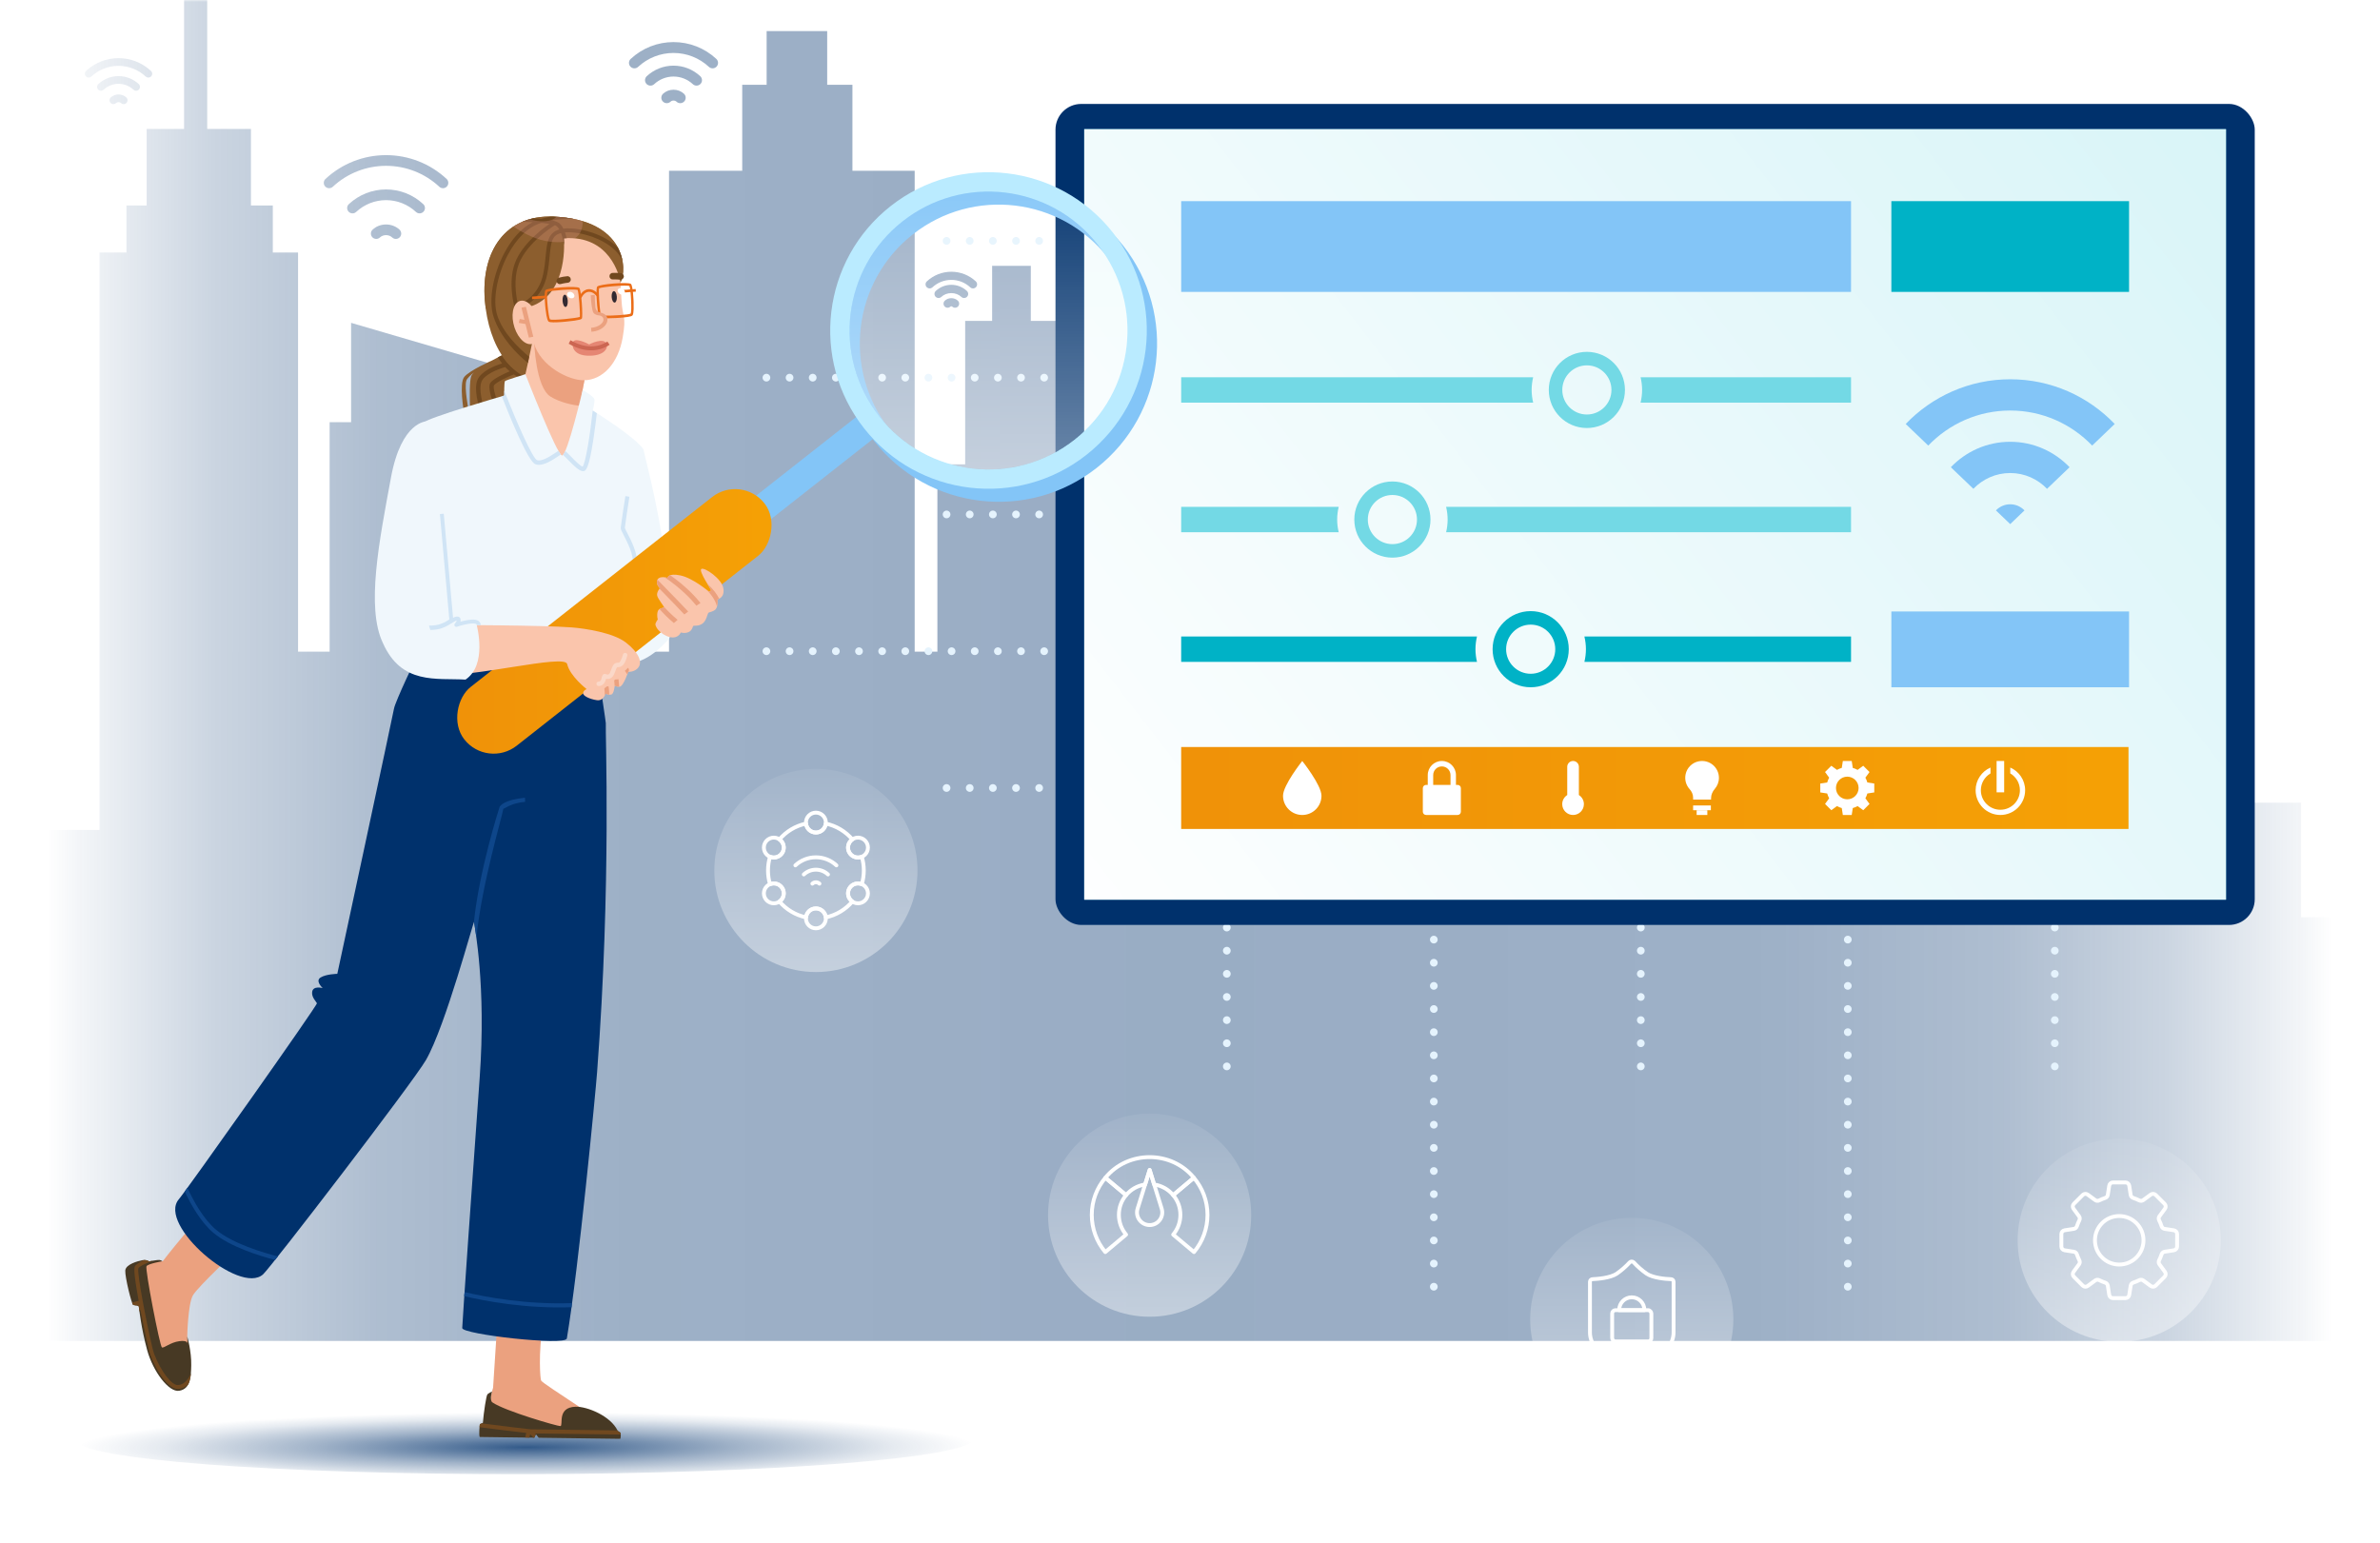
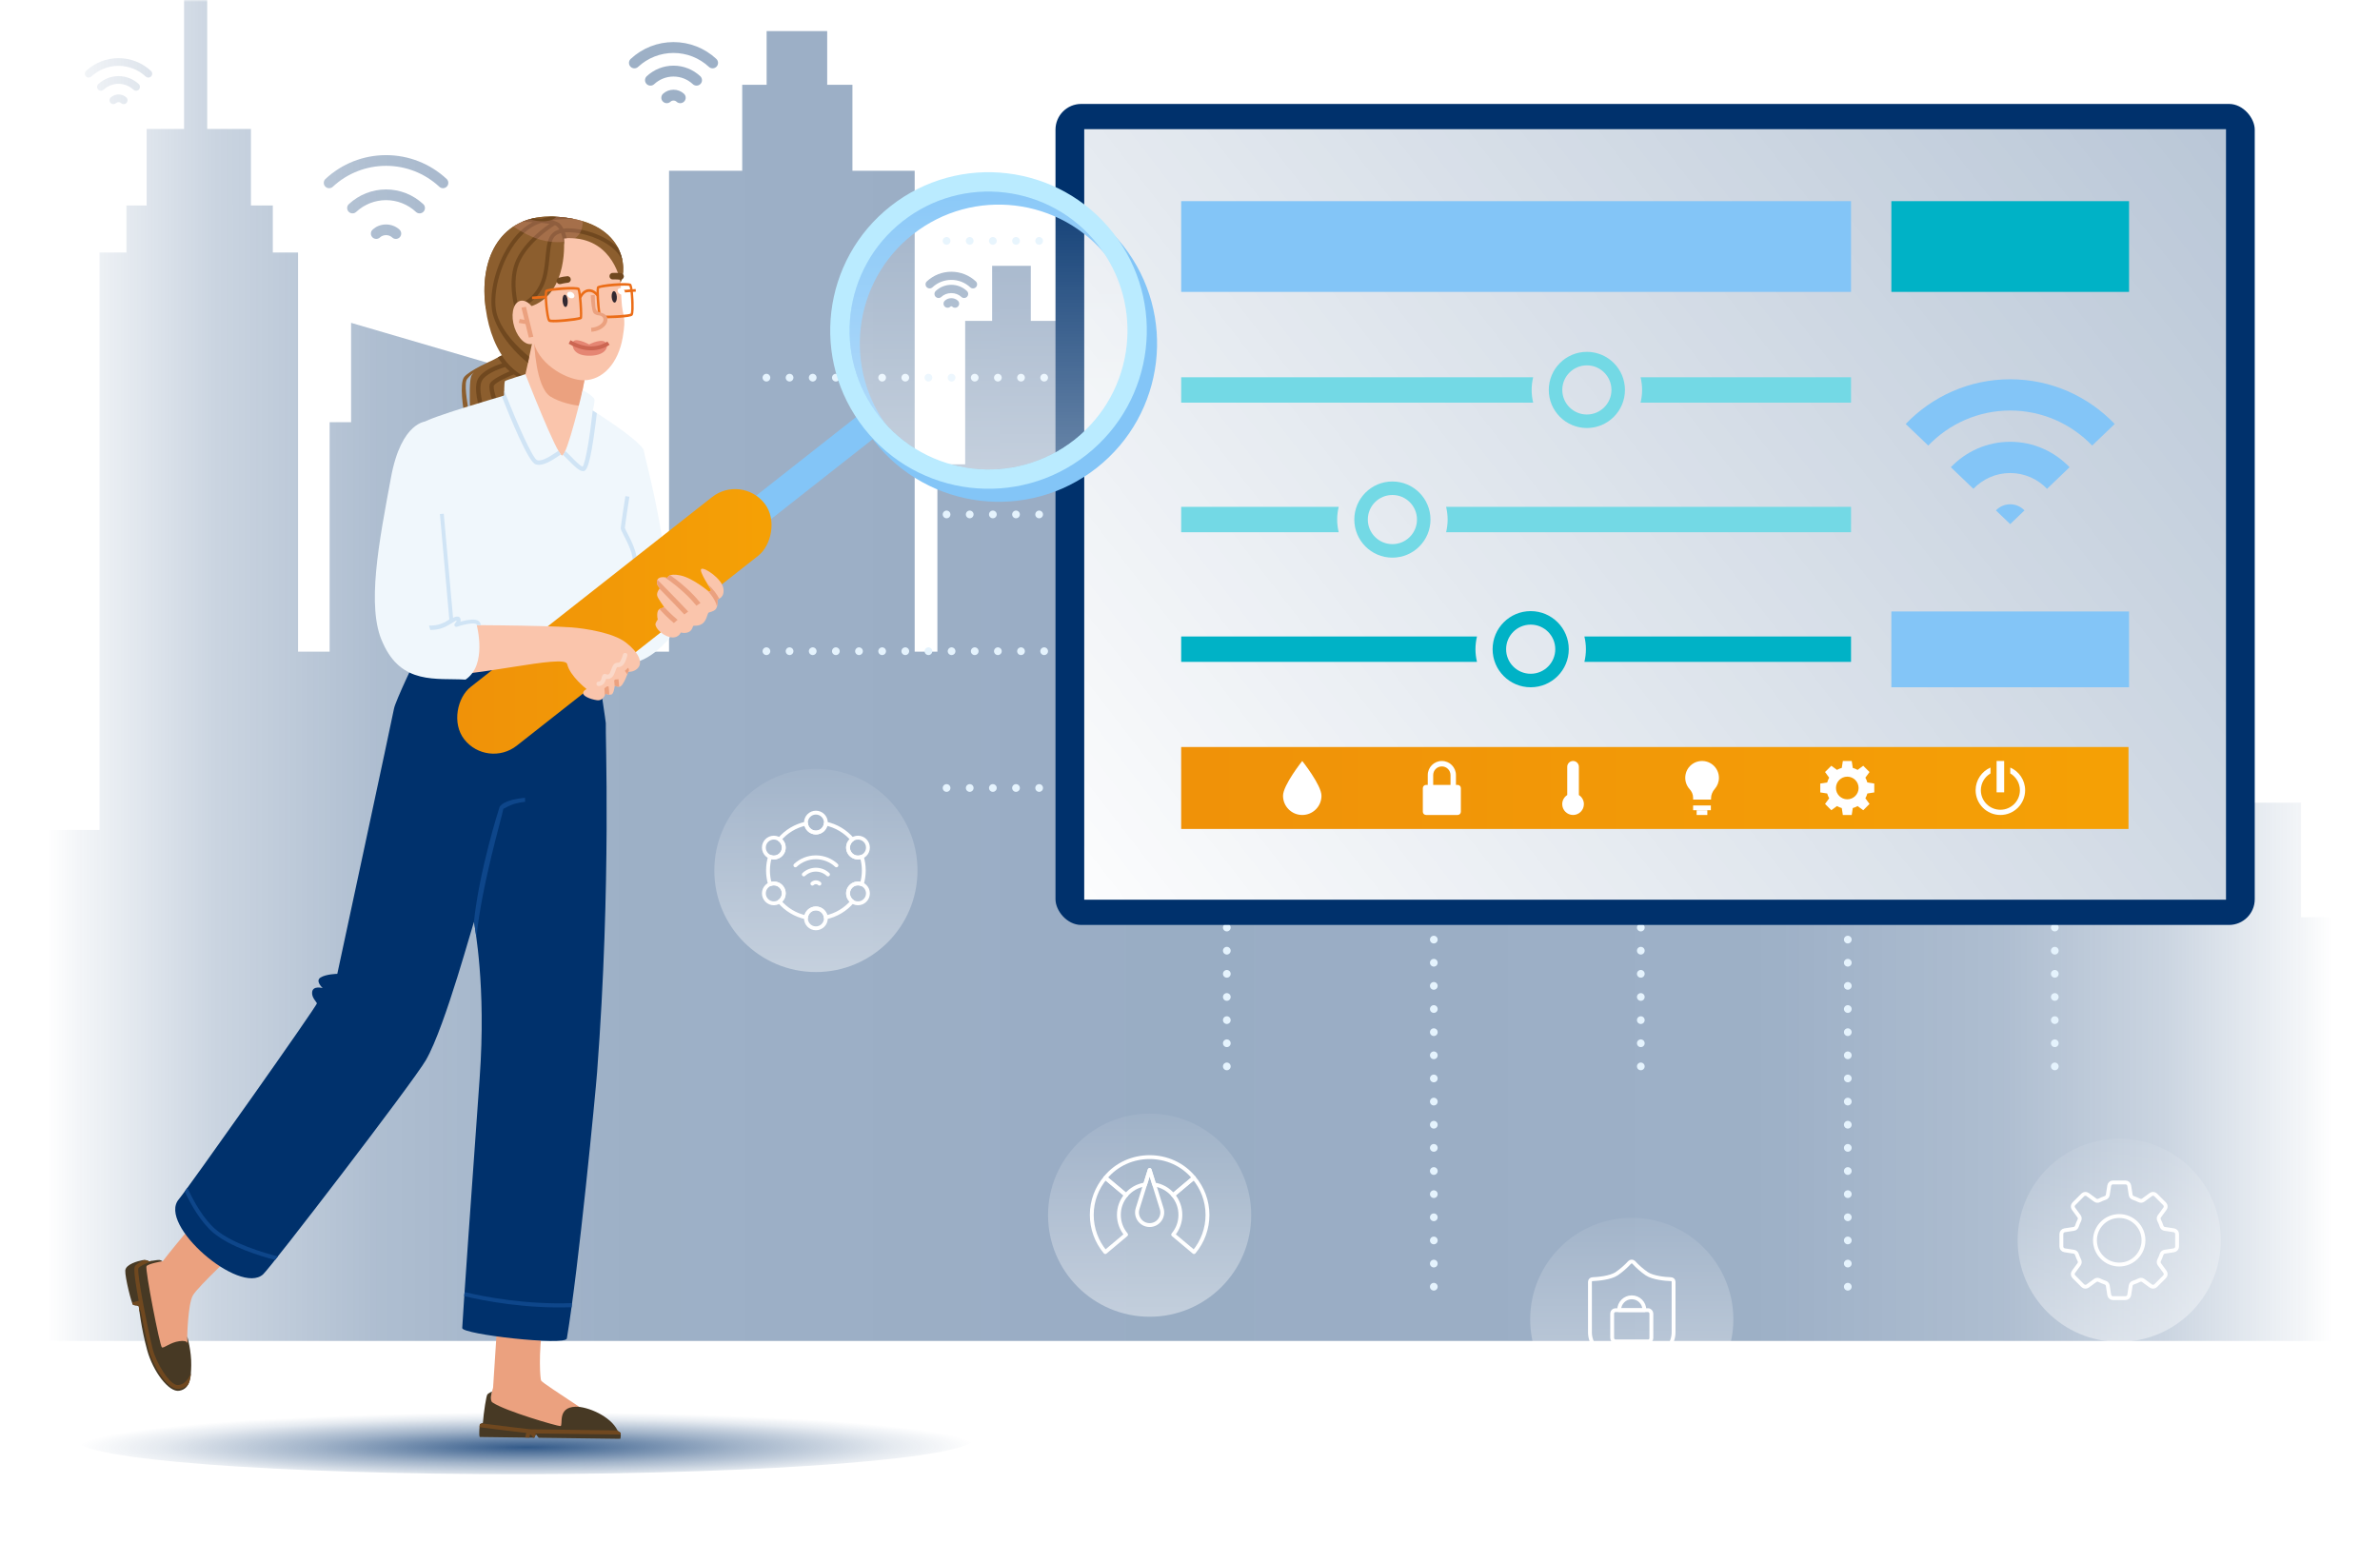
<svg xmlns="http://www.w3.org/2000/svg" xmlns:xlink="http://www.w3.org/1999/xlink" width="617" height="400" version="1.1" viewBox="0 0 617 400">
  <defs>
    <style>
      .st0 {
        fill: #8c5e2e;
      }

      .st1 {
        fill: url(#linear-gradient2);
      }

      .st2 {
        fill: url(#linear-gradient14);
      }

      .st2, .st3, .st4, .st5, .st6, .st7, .st8, .st9, .st10, .st11, .st12, .st13, .st14, .st15 {
        fill-rule: evenodd;
      }

      .st16 {
        fill: #eba17f;
      }

      .st3 {
        fill: url(#linear-gradient9);
      }

      .st17 {
        fill: #efeae8;
      }

      .st4 {
        fill: url(#linear-gradient10);
      }

      .st5 {
        fill: url(#linear-gradient13);
      }

      .st18 {
        mask: url(#mask-1);
      }

      .st19 {
        fill: url(#linear-gradient21);
      }

      .st20 {
        fill: #3a3038;
      }

      .st21 {
        fill: url(#linear-gradient27);
      }

      .st22 {
        fill: #fac5ac;
      }

      .st23 {
        fill: #fff;
      }

      .st24 {
        mask: url(#mask);
      }

      .st25 {
        fill: url(#linear-gradient26);
      }

      .st26 {
        fill: url(#linear-gradient18);
      }

      .st27 {
        fill: #d0e4f5;
      }

      .st28 {
        stroke: #d0e4f5;
      }

      .st28, .st29, .st30 {
        fill: none;
      }

      .st28, .st30 {
        stroke-linejoin: round;
      }

      .st31 {
        fill: url(#linear-gradient23);
      }

      .st32 {
        fill: #70481f;
      }

      .st6 {
        fill: url(#linear-gradient6);
      }

      .st33 {
        fill: #005eb8;
      }

      .st33, .st34 {
        display: none;
      }

      .st35 {
        fill: url(#linear-gradient16);
      }

      .st36 {
        mask: url(#mask-2);
      }

      .st37 {
        fill: url(#linear-gradient24);
      }

      .st38 {
        fill: #222;
        mix-blend-mode: saturation;
      }

      .st39 {
        fill: url(#linear-gradient22);
      }

      .st40 {
        isolation: isolate;
      }

      .st41 {
        fill: #473924;
      }

      .st7 {
        fill: url(#linear-gradient8);
      }

      .st42 {
        fill: #83c5f7;
      }

      .st43 {
        fill: url(#radial-gradient);
        opacity: .8;
      }

      .st44 {
        fill: url(#linear-gradient19);
      }

      .st29 {
        stroke: #e5f3fd;
        stroke-dasharray: 0 6;
        stroke-miterlimit: 10;
        stroke-width: 2px;
      }

      .st29, .st30 {
        stroke-linecap: round;
      }

      .st8 {
        fill: url(#linear-gradient15);
      }

      .st45 {
        fill: #73d9e5;
      }

      .st46 {
        fill: #e58673;
      }

      .st47 {
        fill: #332931;
      }

      .st48 {
        fill: #00316c;
      }

      .st9 {
        fill: url(#linear-gradient5);
      }

      .st10 {
        fill: url(#linear-gradient1);
      }

      .st49 {
        fill: url(#linear-gradient20);
      }

      .st50 {
        filter: url(#luminosity-noclip1);
      }

      .st11 {
        fill: url(#linear-gradient11);
      }

      .st51 {
        filter: url(#luminosity-noclip2);
      }

      .st52 {
        fill: #fad8c8;
      }

      .st12 {
        fill: url(#linear-gradient7);
      }

      .st53 {
        fill: url(#linear-gradient25);
      }

      .st54 {
        fill: #00b2c6;
      }

      .st55 {
        fill: url(#linear-gradient17);
      }

      .st56 {
        fill: #0e468a;
      }

      .st30 {
        stroke: #fff;
      }

      .st57 {
        filter: url(#luminosity-noclip3);
      }

      .st13 {
        fill: url(#linear-gradient4);
      }

      .st14 {
        fill: url(#linear-gradient12);
      }

      .st58 {
        fill: #baebff;
      }

      .st59 {
        fill: #eb6d18;
      }

      .st60 {
        fill: #ffaeae;
        opacity: .22;
      }

      .st61 {
        fill: url(#linear-gradient);
      }

      .st15 {
        fill: url(#linear-gradient3);
      }

      .st62 {
        fill: #f0f7fc;
      }

      .st63 {
        mask: url(#mask-3);
      }

      .st64 {
        filter: url(#luminosity-noclip);
      }

      .st65 {
        fill: #cc6652;
      }
    </style>
    <filter id="luminosity-noclip" x="-803.68" y="6.516" width="617" height="373.165" color-interpolation-filters="sRGB" filterUnits="userSpaceOnUse">
      <feFlood flood-color="#fff" result="bg" />
      <feBlend in="SourceGraphic" in2="bg" />
    </filter>
    <linearGradient id="linear-gradient" x1="-495.18" y1="379.681" x2="-495.18" y2="6.516" gradientUnits="userSpaceOnUse">
      <stop offset=".12" stop-color="#000" />
      <stop offset="1" stop-color="#fff" />
    </linearGradient>
    <mask id="mask" x="-803.68" y="6.516" width="617" height="373.165" maskUnits="userSpaceOnUse">
      <g class="st64">
-         <rect class="st61" x="-803.68" y="6.516" width="617" height="373.165" />
-       </g>
+         </g>
    </mask>
    <linearGradient id="linear-gradient1" x1="-803.68" y1="180.354" x2="-186.68" y2="180.354" gradientUnits="userSpaceOnUse">
      <stop offset=".02" stop-color="#00316c" stop-opacity="0" />
      <stop offset=".033" stop-color="#00316c" stop-opacity=".047" />
      <stop offset=".09" stop-color="#00316c" stop-opacity=".205" />
      <stop offset=".159" stop-color="#00316c" stop-opacity=".317" />
      <stop offset=".255" stop-color="#00316c" stop-opacity=".382" />
      <stop offset=".5" stop-color="#00316c" stop-opacity=".4" />
      <stop offset=".745" stop-color="#00316c" stop-opacity=".382" />
      <stop offset=".841" stop-color="#00316c" stop-opacity=".317" />
      <stop offset=".91" stop-color="#00316c" stop-opacity=".205" />
      <stop offset=".967" stop-color="#00316c" stop-opacity=".047" />
      <stop offset=".98" stop-color="#00316c" stop-opacity="0" />
    </linearGradient>
    <filter id="luminosity-noclip1" x="0" y="0" width="617" height="373.165" color-interpolation-filters="sRGB" filterUnits="userSpaceOnUse">
      <feFlood flood-color="#fff" result="bg" />
      <feBlend in="SourceGraphic" in2="bg" />
    </filter>
    <linearGradient id="linear-gradient2" x1="308.5" y1="373.165" x2="308.5" y2="0" xlink:href="#linear-gradient" />
    <mask id="mask-1" x="0" y="0" width="617" height="373.165" maskUnits="userSpaceOnUse">
      <g class="st50">
        <rect class="st1" width="617" height="373.165" />
      </g>
    </mask>
    <linearGradient id="linear-gradient3" x1="0" y1="173.838" x2="617" y2="173.838" xlink:href="#linear-gradient1" />
    <linearGradient id="linear-gradient4" x1="0" y1="173.838" x2="617" y2="173.838" xlink:href="#linear-gradient1" />
    <linearGradient id="linear-gradient5" x1="0" y1="173.838" x2="617" y2="173.838" xlink:href="#linear-gradient1" />
    <linearGradient id="linear-gradient6" x1="0" y1="173.838" x2="617" y2="173.838" xlink:href="#linear-gradient1" />
    <linearGradient id="linear-gradient7" x1="0" y1="173.838" x2="617" y2="173.838" xlink:href="#linear-gradient1" />
    <linearGradient id="linear-gradient8" x1="0" y1="173.838" x2="617" y2="173.838" xlink:href="#linear-gradient1" />
    <linearGradient id="linear-gradient9" x1="0" y1="173.838" x2="617" y2="173.838" xlink:href="#linear-gradient1" />
    <linearGradient id="linear-gradient10" x1="0" y1="173.838" x2="617" y2="173.838" xlink:href="#linear-gradient1" />
    <linearGradient id="linear-gradient11" x1="0" y1="173.838" x2="617" y2="173.838" xlink:href="#linear-gradient1" />
    <linearGradient id="linear-gradient12" x1="0" y1="173.838" x2="617" y2="173.838" xlink:href="#linear-gradient1" />
    <linearGradient id="linear-gradient13" x1="0" y1="173.838" x2="617" y2="173.838" xlink:href="#linear-gradient1" />
    <linearGradient id="linear-gradient14" x1="0" y1="173.838" x2="617" y2="173.838" xlink:href="#linear-gradient1" />
    <linearGradient id="linear-gradient15" x1="0" y1="173.838" x2="617" y2="173.838" xlink:href="#linear-gradient1" />
    <radialGradient id="radial-gradient" cx="-6840.905" cy="1240.738" fx="-6840.905" fy="1240.738" r="22.706" gradientTransform="translate(-6227.072 -2344) rotate(-90.1) scale(.399 5.125) skewX(-.093)" gradientUnits="userSpaceOnUse">
      <stop offset="0" stop-color="#00316c" />
      <stop offset=".003" stop-color="#00316c" stop-opacity=".997" />
      <stop offset=".47" stop-color="#00316c" stop-opacity=".461" />
      <stop offset=".816" stop-color="#00316c" stop-opacity=".127" />
      <stop offset="1" stop-color="#00316c" stop-opacity="0" />
    </radialGradient>
    <filter id="luminosity-noclip2" x="187.586" y="30.947" width="324.189" height="310.659" color-interpolation-filters="sRGB" filterUnits="userSpaceOnUse">
      <feFlood flood-color="#fff" result="bg" />
      <feBlend in="SourceGraphic" in2="bg" />
    </filter>
    <linearGradient id="linear-gradient16" x1="126.209" y1="286.014" x2="126.209" y2="199.531" gradientTransform="translate(104.619 -110.664)" gradientUnits="userSpaceOnUse">
      <stop offset="0" stop-color="#000" />
      <stop offset="1" stop-color="#fff" />
    </linearGradient>
    <linearGradient id="linear-gradient17" x1="410.613" y1="341.606" x2="410.613" y2="238.813" gradientTransform="matrix(1,0,0,1,0,0)" xlink:href="#linear-gradient16" />
    <mask id="mask-2" x="187.586" y="30.947" width="324.189" height="310.659" maskUnits="userSpaceOnUse">
      <g class="st51">
        <g>
          <rect class="st35" x="129.666" y="88.867" width="202.323" height="86.483" transform="translate(362.936 -98.719) rotate(90)" />
          <rect class="st55" x="309.452" y="238.813" width="202.323" height="102.793" />
        </g>
      </g>
    </mask>
    <filter id="luminosity-noclip3" x="237.858" y="30.947" width="346.67" height="249.534" color-interpolation-filters="sRGB" filterUnits="userSpaceOnUse">
      <feFlood flood-color="#fff" result="bg" />
      <feBlend in="SourceGraphic" in2="bg" />
    </filter>
    <linearGradient id="linear-gradient18" x1="429.079" y1="280.481" x2="429.079" y2="237.328" gradientTransform="matrix(1,0,0,1,0,0)" xlink:href="#linear-gradient16" />
    <linearGradient id="linear-gradient19" y1="235.742" gradientTransform="translate(129.755 -85.528)" xlink:href="#linear-gradient16" />
    <mask id="mask-3" x="237.858" y="30.947" width="346.67" height="249.534" maskUnits="userSpaceOnUse">
      <g class="st57">
        <g>
          <rect class="st26" x="273.631" y="237.328" width="310.897" height="43.152" />
          <rect class="st44" x="154.802" y="114.003" width="202.323" height="36.211" transform="translate(388.072 -123.855) rotate(90)" />
        </g>
      </g>
    </mask>
    <linearGradient id="linear-gradient20" x1="549.398" y1="406.898" x2="549.398" y2="285.431" gradientUnits="userSpaceOnUse">
      <stop offset=".01" stop-color="#fff" stop-opacity=".8" />
      <stop offset="1" stop-color="#fff" stop-opacity="0" />
    </linearGradient>
    <linearGradient id="linear-gradient21" x1="423.025" y1="427.38" x2="423.025" y2="305.945" xlink:href="#linear-gradient20" />
    <linearGradient id="linear-gradient22" x1="298.035" y1="400.382" x2="298.035" y2="278.918" xlink:href="#linear-gradient20" />
    <linearGradient id="linear-gradient23" x1="211.518" y1="311.009" x2="211.518" y2="189.548" xlink:href="#linear-gradient20" />
    <linearGradient id="linear-gradient24" x1="275.984" y1="252.146" x2="814.484" y2="-165.604" gradientUnits="userSpaceOnUse">
      <stop offset="0" stop-color="#fff" />
      <stop offset="1" stop-color="#fff" stop-opacity=".5" />
    </linearGradient>
    <linearGradient id="linear-gradient25" x1="193.243" y1="204.305" x2="945.017" y2="204.305" gradientUnits="userSpaceOnUse">
      <stop offset="0" stop-color="#ed8b0a" />
      <stop offset="1" stop-color="#feb800" />
    </linearGradient>
    <linearGradient id="linear-gradient26" x1="80.6" y1="161.111" x2="331.476" y2="161.111" gradientTransform="translate(-65.826 186.694) rotate(-51.812)" xlink:href="#linear-gradient25" />
    <linearGradient id="linear-gradient27" x1="256.266" y1="202.363" x2="256.266" y2="36.259" xlink:href="#linear-gradient20" />
  </defs>
  <g class="st40">
    <g id="_x30_1">
      <rect id="bg" class="st33" width="617" height="400" />
      <g class="st24">
        <polygon id="city" class="st10" points="-803.68 354.193 -186.68 354.193 -186.68 244.338 -207.148 244.338 -207.148 214.642 -231.156 214.642 -347.382 163.717 -404.947 145.003 -432.86 145.003 -432.86 62.886 -492.617 62.886 -492.617 175.474 -506.372 175.474 -506.372 150.753 -519.875 150.753 -519.875 126.901 -529.7 126.901 -529.7 89.721 -536.452 89.721 -536.452 75.444 -546.479 75.444 -546.479 89.721 -553.464 89.721 -553.464 126.901 -560.665 126.901 -560.665 175.474 -566.554 175.474 -566.554 50.787 -582.693 50.787 -582.693 28.5 -589.235 28.5 -589.235 14.573 -604.938 14.573 -604.938 28.5 -611.263 28.5 -611.263 50.787 -630.236 50.787 -630.236 175.474 -638.305 175.474 -638.305 155.105 -670.246 155.105 -670.246 115.987 -675.809 115.987 -675.809 101.014 -712.662 90.221 -712.662 115.987 -718.225 115.987 -718.225 175.474 -726.413 175.474 -726.413 71.982 -732.956 71.982 -732.956 59.795 -738.624 59.795 -738.624 39.947 -749.966 39.947 -749.966 6.516 -755.961 6.516 -755.961 39.947 -765.666 39.947 -765.666 59.795 -770.901 59.795 -770.901 71.982 -777.879 71.982 -777.879 221.705 -803.68 221.705 -803.68 354.193" />
      </g>
      <g class="st18">
        <g>
          <polygon id="city1" data-name="city" class="st15" points="0 347.677 617 347.677 617 237.822 596.532 237.822 596.532 208.126 572.523 208.126 456.297 157.201 398.732 138.487 370.819 138.487 370.819 56.37 311.062 56.37 311.062 168.958 297.307 168.958 297.307 144.237 283.804 144.237 283.804 120.385 273.979 120.385 273.979 83.204 267.228 83.204 267.228 68.928 257.201 68.928 257.201 83.204 250.215 83.204 250.215 120.385 243.015 120.385 243.015 168.958 237.125 168.958 237.125 44.271 220.987 44.271 220.987 21.984 214.444 21.984 214.444 8.057 198.742 8.057 198.742 21.984 192.416 21.984 192.416 44.271 173.443 44.271 173.443 168.958 165.375 168.958 165.375 148.589 133.434 148.589 133.434 109.471 127.871 109.471 127.871 94.498 91.017 83.705 91.017 109.471 85.455 109.471 85.455 168.958 77.266 168.958 77.266 65.466 70.724 65.466 70.724 53.278 65.056 53.278 65.056 33.431 53.714 33.431 53.714 0 47.718 0 47.718 33.431 38.014 33.431 38.014 53.278 32.779 53.278 32.779 65.466 25.801 65.466 25.801 215.189 0 215.189 0 347.677" />
          <g>
            <path class="st13" d="M245.659,79.789c-.292,0-.574-.123-.773-.336-.397-.427-.372-1.097.053-1.493.45-.42,1.049-.651,1.689-.651.639-.001,1.239.23,1.69.65.425.397.45,1.067.054,1.493-.2.215-.482.337-.774.337-.268,0-.523-.1-.72-.283-.065-.061-.153-.094-.249-.094s-.185.033-.25.093c-.197.184-.453.284-.72.284Z" />
            <path class="st9" d="M249.942,77.266c-.268,0-.524-.101-.72-.285-.684-.636-1.606-.986-2.596-.986s-1.909.351-2.592.987c-.197.183-.452.283-.72.283-.292,0-.574-.123-.773-.335-.397-.428-.372-1.098.053-1.494,1.104-1.027,2.536-1.591,4.034-1.591s2.929.564,4.033,1.59c.206.191.326.452.337.735.01.282-.091.552-.284.758-.197.215-.48.338-.773.338Z" />
            <path class="st6" d="M252.252,74.778c-.268,0-.523-.1-.72-.283-1.336-1.243-3.078-1.927-4.903-1.927s-3.568.684-4.904,1.927c-.197.183-.452.283-.719.283-.292,0-.574-.122-.774-.335-.193-.208-.294-.478-.284-.76.01-.282.13-.543.337-.735,1.729-1.608,3.983-2.493,6.343-2.493s4.613.885,6.343,2.493c.206.192.326.453.336.735.01.283-.091.552-.283.758-.2.215-.482.337-.774.337Z" />
          </g>
          <g>
            <path class="st12" d="M97.537,61.944c-.383,0-.753-.161-1.014-.441-.521-.56-.489-1.439.069-1.959.93-.868,2.169-1.344,3.487-1.344s2.557.476,3.49,1.343c.272.252.429.594.443.964.014.371-.119.724-.371.995-.263.282-.632.443-1.015.443-.352,0-.686-.131-.945-.371-.425-.395-.994-.612-1.6-.612s-1.175.217-1.599.612c-.259.24-.594.371-.945.371Z" />
            <path class="st7" d="M108.778,55.321c-.352,0-.686-.131-.945-.371-2.121-1.972-4.875-3.059-7.752-3.059s-5.63,1.087-7.751,3.059c-.259.24-.593.371-.944.371-.383,0-.753-.161-1.015-.44-.253-.273-.386-.627-.372-.998.014-.37.171-.712.443-.964,2.638-2.451,6.062-3.801,9.639-3.801s7.002,1.35,9.641,3.801c.272.252.429.594.443.964.014.371-.118.724-.371.995-.263.282-.632.443-1.015.443Z" />
            <path class="st3" d="M114.838,48.796c-.351,0-.686-.131-.944-.371-3.767-3.502-8.673-5.43-13.814-5.43s-10.047,1.928-13.811,5.43c-.259.24-.593.371-.945.371-.383,0-.753-.161-1.014-.44-.253-.272-.386-.625-.372-.996.014-.37.171-.712.441-.964,4.282-3.981,9.857-6.173,15.701-6.173s11.419,2.192,15.702,6.171c.271.252.428.594.441.964.014.371-.119.724-.371.995-.26.282-.631.443-1.015.443Z" />
          </g>
          <g>
            <path class="st4" d="M172.856,26.75c-.391,0-.769-.164-1.034-.452-.256-.274-.391-.635-.377-1.011.015-.377.175-.726.453-.982.722-.671,1.683-1.04,2.705-1.04s1.983.369,2.706,1.041c.277.255.437.603.452.981.014.376-.121.737-.379,1.012-.264.285-.64.45-1.032.45-.359,0-.701-.135-.961-.38-.207-.191-.486-.299-.786-.299s-.58.107-.788.302c-.258.242-.599.377-.959.377Z" />
            <path class="st11" d="M180.577,22.201c-.358,0-.7-.135-.961-.38-1.373-1.274-3.154-1.976-5.013-1.976s-3.64.702-5.012,1.978c-.263.244-.603.377-.961.377-.39,0-.766-.164-1.032-.448-.258-.277-.393-.636-.379-1.014.014-.376.174-.724.449-.981,1.898-1.763,4.361-2.734,6.935-2.734s5.037.971,6.933,2.733c.277.255.437.603.452.981.014.376-.121.737-.379,1.012-.263.286-.64.452-1.032.452Z" />
            <path class="st14" d="M164.467,17.719c-.393,0-.77-.165-1.036-.455-.255-.273-.39-.634-.376-1.01.015-.377.175-.726.453-.982,3.025-2.811,6.967-4.361,11.094-4.361s8.073,1.549,11.099,4.362c.567.53.601,1.424.072,1.993-.267.286-.643.45-1.033.45-.358,0-.698-.134-.961-.377-2.503-2.326-5.761-3.607-9.176-3.607s-6.672,1.281-9.179,3.607c-.258.242-.599.379-.957.379Z" />
          </g>
          <g>
            <path class="st5" d="M29.394,26.997c-.278,0-.546-.117-.734-.322-.181-.193-.276-.449-.267-.716.011-.268.124-.515.321-.696.537-.499,1.252-.774,2.011-.774s1.474.275,2.012.775c.196.181.31.428.32.695.01.267-.086.522-.269.718-.188.202-.454.319-.731.319-.255,0-.497-.096-.682-.27-.172-.158-.403-.247-.65-.247s-.479.089-.652.25c-.183.171-.425.268-.679.268Z" />
            <path class="st2" d="M35.278,23.528c-.254,0-.495-.095-.682-.268-1.059-.985-2.434-1.528-3.871-1.528s-2.812.543-3.871,1.528c-.187.173-.428.268-.681.268-.276,0-.543-.116-.732-.317-.376-.404-.354-1.038.05-1.414,1.433-1.332,3.291-2.064,5.234-2.064s3.802.732,5.234,2.063c.403.377.426,1.011.05,1.414-.188.202-.455.318-.731.318Z" />
            <path class="st8" d="M38.452,20.112c-.254,0-.495-.095-.682-.268-1.922-1.786-4.424-2.77-7.045-2.77s-5.123.983-7.045,2.77c-.186.172-.427.268-.681.268-.276,0-.543-.115-.732-.317-.183-.197-.278-.452-.269-.72.01-.267.123-.514.319-.695,2.293-2.131,5.279-3.305,8.407-3.305s6.114,1.174,8.407,3.305c.196.182.31.429.319.695.01.268-.086.522-.268.718-.189.203-.456.319-.732.319Z" />
          </g>
        </g>
      </g>
      <path id="shadow" class="st43" d="M136.142,382.218c64.267-.104,116.359-4.241,116.351-9.24-.008-4.999-52.113-8.968-116.38-8.864-64.267.104-116.359,4.241-116.351,9.24.008,5,52.113,8.968,116.38,8.864Z" />
      <g id="connections">
        <g class="st36">
          <g>
            <line class="st29" x1="198.691" y1="168.842" x2="275.378" y2="168.842" />
            <line class="st29" x1="198.691" y1="97.917" x2="275.378" y2="97.917" />
            <line class="st29" x1="479.03" y1="333.615" x2="479.03" y2="239.813" />
            <line class="st29" x1="371.707" y1="333.615" x2="371.707" y2="239.813" />
          </g>
        </g>
        <g class="st63">
          <g>
            <line class="st29" x1="245.393" y1="62.455" x2="275.378" y2="62.455" />
            <line class="st29" x1="245.393" y1="133.38" x2="275.378" y2="133.38" />
            <line class="st29" x1="245.393" y1="204.305" x2="275.378" y2="204.305" />
            <line class="st29" x1="318.045" y1="276.49" x2="318.045" y2="239.813" />
            <line class="st29" x1="425.368" y1="276.49" x2="425.368" y2="239.813" />
            <line class="st29" x1="532.691" y1="276.49" x2="532.691" y2="239.813" />
          </g>
        </g>
      </g>
      <g id="icons">
        <circle class="st49" cx="549.398" cy="321.577" r="26.334" />
        <circle class="st19" cx="423.025" cy="342.082" r="26.334" />
        <circle class="st39" cx="298.035" cy="315.064" r="26.334" />
        <circle class="st31" cx="211.518" cy="225.693" r="26.334" />
        <g>
          <circle class="st30" cx="211.518" cy="213.275" r="2.581" />
          <circle class="st30" cx="211.518" cy="238.112" r="2.581" />
          <circle class="st30" cx="222.426" cy="219.757" r="2.581" />
          <circle class="st30" cx="200.61" cy="231.629" r="2.581" />
          <circle class="st30" cx="222.426" cy="231.629" r="2.581" />
          <circle class="st30" cx="200.61" cy="219.757" r="2.581" />
          <path class="st30" d="M220.158,230.396c.638-1.173,2.05-1.64,3.256-1.137.338-1.13.522-2.326.522-3.566s-.184-2.436-.522-3.566c-1.206.503-2.618.036-3.256-1.137-.637-1.171-.264-2.609.811-3.349-1.751-2.053-4.157-3.53-6.896-4.103-.134,1.3-1.22,2.317-2.555,2.317s-2.421-1.017-2.555-2.317c-2.74.573-5.146,2.05-6.896,4.103,1.075.74,1.448,2.178.811,3.349-.638,1.173-2.05,1.64-3.256,1.137-.338,1.13-.522,2.326-.522,3.566s.184,2.436.522,3.566c1.206-.503,2.618-.036,3.256,1.137.637,1.171.264,2.609-.811,3.349,1.751,2.053,4.157,3.53,6.896,4.103.134-1.3,1.22-2.317,2.555-2.317s2.421,1.017,2.555,2.317c2.74-.573,5.146-2.05,6.896-4.103-1.075-.74-1.448-2.178-.811-3.349Z" />
          <path class="st30" d="M212.436,229.111c-.241-.224-.562-.364-.918-.364s-.676.14-.918.364" />
          <path class="st30" d="M214.654,226.722c-.824-.765-1.924-1.237-3.137-1.237s-2.313.472-3.137,1.237" />
          <path class="st30" d="M216.84,224.368c-1.396-1.297-3.266-2.092-5.323-2.092s-3.926.795-5.323,2.092" />
        </g>
        <g>
          <path class="st30" d="M313.035,314.984c0,3.533-1.238,6.947-3.503,9.647l-5.394-4.524c1.17-1.388,1.868-3.166,1.868-5.124s-.698-3.728-1.868-5.116l5.371-4.501c2.191,2.611,3.526,5.972,3.526,9.617Z" />
          <path class="st30" d="M290.064,314.984c0,1.958.698,3.736,1.868,5.124l-5.394,4.524c-2.266-2.701-3.503-6.114-3.503-9.647,0-3.646,1.328-7.007,3.526-9.617l5.371,4.501c-1.17,1.388-1.868,3.166-1.868,5.116Z" />
          <path class="st30" d="M309.509,305.366l-5.371,4.501c-1.223-1.455-2.956-2.468-4.929-2.761l-1.17-3.751-1.17,3.751c-1.973.285-3.713,1.298-4.936,2.761l-5.371-4.501c5.827-7.14,17.123-7.137,22.948,0Z" />
          <path class="st30" d="M298.039,317.632h-.008c-2.206,0-3.773-2.138-3.121-4.246l1.958-6.279,1.17-3.751,1.17,3.751,1.951,6.279c.653,2.108-.915,4.246-3.121,4.246Z" />
        </g>
        <g>
          <rect class="st30" x="417.944" y="339.695" width="10.161" height="8.109" rx=".856" ry=".856" />
          <path class="st30" d="M423.025,336.361h0c1.802,0,3.265,1.463,3.265,3.265v.068h-6.53v-.068c0-1.802,1.463-3.265,3.265-3.265Z" />
          <path class="st30" d="M433.864,332.335v13.156c0,5.684-8.806,10.622-10.541,11.516-.186.101-.41.101-.596,0-1.734-.894-10.541-5.833-10.541-11.516v-13.156c0-.374.303-.677.677-.677,1.389-.061,4.6-.332,6.225-1.395,1.235-.854,2.371-1.842,3.387-2.947.276-.296.738-.312,1.034-.036.013.012.025.024.036.036,1.016,1.105,2.152,2.093,3.387,2.947,1.626,1.064,4.837,1.355,6.225,1.395.374-.015.689.276.704.65,0,.009,0,.018,0,.028Z" />
        </g>
        <path class="st30" d="M564.398,323.196v-3.237c0-.487-.355-.9-.836-.975l-2.401-.371c-.373-.058-.671-.328-.789-.686-.175-.528-.386-1.039-.632-1.53-.169-.338-.15-.738.074-1.043l1.434-1.958c.287-.393.246-.936-.098-1.28l-2.289-2.289c-.344-.344-.888-.386-1.28-.098l-1.958,1.433c-.305.223-.705.243-1.043.074-.491-.246-1.002-.457-1.53-.632-.359-.119-.628-.416-.686-.789l-.371-2.401c-.074-.481-.488-.836-.975-.836h-3.237c-.487,0-.9.355-.975.836l-.371,2.401c-.058.373-.327.671-.686.789-.528.175-1.039.386-1.53.632-.338.169-.738.15-1.043-.074l-1.958-1.433c-.393-.287-.936-.246-1.28.098l-2.289,2.289c-.344.344-.386.888-.098,1.28l1.434,1.958c.223.305.243.705.074,1.043-.246.491-.457,1.002-.632,1.53-.119.359-.416.629-.789.686l-2.401.371c-.481.074-.836.488-.836.975v3.237c0,.487.355.9.836.975l2.401.371c.373.058.671.328.789.686.175.528.386,1.039.632,1.53.169.338.15.738-.074,1.043l-1.433,1.958c-.287.393-.246.936.098,1.28l2.289,2.289c.344.344.888.386,1.28.098l1.958-1.433c.305-.223.705-.243,1.043-.074.491.246,1.002.457,1.53.632.359.119.628.416.686.789l.371,2.401c.074.481.488.836.975.836h3.237c.487,0,.9-.355.975-.836l.371-2.401c.058-.373.327-.671.686-.789.528-.175,1.039-.386,1.53-.632.338-.169.738-.15,1.043.074l1.958,1.433c.393.287.936.246,1.28-.098l2.289-2.289c.344-.344.386-.888.098-1.28l-1.433-1.958c-.223-.305-.243-.705-.074-1.043.246-.491.457-1.002.632-1.53.119-.359.416-.629.789-.686l2.401-.371c.481-.074.836-.488.836-.975ZM549.398,327.868c-3.474,0-6.29-2.816-6.29-6.29s2.816-6.29,6.29-6.29,6.29,2.816,6.29,6.29-2.816,6.29-6.29,6.29Z" />
      </g>
      <g id="app">
        <rect class="st48" x="273.631" y="26.947" width="310.897" height="212.866" rx="6.667" ry="6.667" />
-         <rect class="st45" x="281.079" y="33.49" width="296" height="199.779" />
        <rect class="st37" x="281.079" y="33.49" width="296" height="199.779" />
        <rect class="st42" x="306.214" y="52.154" width="173.654" height="23.527" />
        <rect class="st53" x="306.214" y="193.682" width="245.585" height="21.246" />
        <rect class="st54" x="490.325" y="52.154" width="61.619" height="23.527" />
        <path class="st23" d="M485.895,205.455v-2.3l-1.795-.278c-.12-.44-.293-.857-.514-1.244l1.072-1.465-1.626-1.626-1.465,1.072c-.387-.221-.805-.394-1.244-.514l-.278-1.795h-2.3l-.278,1.795c-.44.12-.857.293-1.244.514l-1.465-1.072-1.626,1.626,1.072,1.465c-.221.387-.394.805-.514,1.244l-1.795.278v2.3l1.795.278c.12.44.293.857.514,1.244l-1.072,1.465,1.626,1.626,1.465-1.072c.387.221.805.394,1.244.514l.278,1.795h2.3l.278-1.795c.44-.12.857-.293,1.244-.514l1.465,1.072,1.626-1.626-1.072-1.465c.221-.387.394-.805.514-1.244l1.795-.278ZM478.895,207.24c-1.621,0-2.935-1.314-2.935-2.935s1.314-2.935,2.935-2.935,2.935,1.314,2.935,2.935-1.314,2.935-2.935,2.935Z" />
        <g>
          <path class="st23" d="M521.149,199.006v1.521c1.494.88,2.5,2.501,2.5,4.36,0,2.796-2.266,5.062-5.062,5.062s-5.062-2.266-5.062-5.062c0-1.86,1.006-3.481,2.5-4.36v-1.521c-2.268.989-3.855,3.249-3.855,5.882,0,3.544,2.873,6.417,6.417,6.417s6.417-2.873,6.417-6.417c0-2.633-1.587-4.892-3.855-5.882Z" />
          <rect class="st23" x="517.606" y="197.305" width="1.962" height="8.129" />
        </g>
        <rect class="st42" x="490.325" y="158.539" width="61.619" height="19.655" />
        <g>
          <path class="st45" d="M397.067,101.1c0-1.135.146-2.233.395-3.291h-91.248v6.582h91.248c-.249-1.058-.395-2.157-.395-3.291Z" />
          <path class="st45" d="M425.311,97.809c.249,1.058.395,2.157.395,3.291s-.146,2.233-.395,3.291h54.557v-6.582h-54.557Z" />
        </g>
        <path class="st45" d="M411.387,91.227c-5.453,0-9.873,4.42-9.873,9.873s4.42,9.873,9.873,9.873,9.873-4.42,9.873-9.873-4.42-9.873-9.873-9.873ZM411.387,107.472c-3.519,0-6.372-2.853-6.372-6.372s2.853-6.372,6.372-6.372,6.372,2.853,6.372,6.372-2.853,6.372-6.372,6.372Z" />
        <g>
          <g>
            <path class="st45" d="M346.652,134.71c0-1.135.146-2.233.395-3.291h-40.833v6.582h40.833c-.249-1.058-.395-2.157-.395-3.291Z" />
            <path class="st45" d="M374.896,131.419c.249,1.058.395,2.157.395,3.291s-.146,2.233-.395,3.291h104.973v-6.582h-104.973Z" />
          </g>
          <path class="st45" d="M360.971,124.837c-5.453,0-9.873,4.42-9.873,9.873s4.42,9.873,9.873,9.873,9.873-4.42,9.873-9.873-4.42-9.873-9.873-9.873ZM360.971,141.082c-3.519,0-6.372-2.853-6.372-6.372s2.853-6.372,6.372-6.372,6.372,2.853,6.372,6.372-2.853,6.372-6.372,6.372Z" />
        </g>
        <g>
          <g>
            <path class="st54" d="M382.503,168.321c0-1.135.146-2.233.395-3.291h-76.684v6.582h76.684c-.249-1.058-.395-2.157-.395-3.291Z" />
            <path class="st54" d="M410.747,165.03c.249,1.058.395,2.157.395,3.291s-.146,2.233-.395,3.291h69.122v-6.582h-69.122Z" />
          </g>
          <path class="st54" d="M396.822,158.448c-5.453,0-9.873,4.42-9.873,9.873s4.42,9.873,9.873,9.873,9.873-4.42,9.873-9.873-4.42-9.873-9.873-9.873ZM396.822,174.693c-3.519,0-6.372-2.853-6.372-6.372s2.853-6.372,6.372-6.372,6.372,2.853,6.372,6.372-2.853,6.372-6.372,6.372Z" />
        </g>
        <g>
          <path class="st42" d="M521.134,135.885l3.702-3.548c-.935-.976-2.244-1.589-3.702-1.589s-2.767.614-3.702,1.589l3.702,3.548Z" />
          <path class="st42" d="M521.134,114.542c-6.047,0-11.503,2.54-15.39,6.595l5.843,5.599c2.412-2.516,5.796-4.091,9.547-4.091s7.136,1.576,9.547,4.091l5.843-5.599c-3.887-4.055-9.343-6.595-15.39-6.595Z" />
          <path class="st42" d="M499.89,115.527c5.363-5.594,12.901-9.088,21.245-9.088s15.882,3.494,21.245,9.088l5.846-5.602c-6.839-7.134-16.451-11.589-27.091-11.589s-20.252,4.455-27.091,11.589l5.846,5.602Z" />
        </g>
        <path class="st23" d="M342.585,206.32c0,2.753-2.232,4.985-4.985,4.985s-4.985-2.232-4.985-4.985,4.985-9.015,4.985-9.015c0,0,4.985,6.262,4.985,9.015Z" />
        <path class="st23" d="M377.882,203.505h-.437v-2.547c0-2.018-1.636-3.654-3.654-3.654s-3.654,1.636-3.654,3.654v2.547h-.437c-.464,0-.84.376-.84.84v6.119c0,.464.376.84.84.84h8.182c.464,0,.84-.376.84-.84v-6.119c0-.464-.376-.84-.84-.84ZM371.546,200.959c0-1.238,1.007-2.245,2.245-2.245s2.245,1.007,2.245,2.245v2.547h-4.491v-2.547Z" />
        <path class="st23" d="M409.314,206.134v-7.321c0-.833-.676-1.509-1.509-1.509s-1.509.676-1.509,1.509v7.321c-.78.499-1.299,1.368-1.299,2.362,0,1.551,1.257,2.808,2.808,2.808s2.808-1.257,2.808-2.808c0-.994-.52-1.863-1.299-2.362Z" />
        <g>
          <path class="st23" d="M445.621,201.671c0-2.718-2.484-4.856-5.306-4.268-1.651.344-2.985,1.681-3.328,3.332-.309,1.488.14,2.877,1.031,3.86.557.614.912,1.384.912,2.214v.509h4.651v-.352c0-.912.384-1.759.981-2.449.66-.764,1.06-1.758,1.06-2.846Z" />
          <rect class="st23" x="438.929" y="208.837" width="4.603" height="1.234" />
          <rect class="st23" x="439.846" y="210.071" width="2.768" height="1.234" />
        </g>
      </g>
      <g id="tester">
        <path class="st62" d="M149.903,115.789c-3.572,2.48-3.43,11.359-2.355,27.54.227,8.414,7.284,28.486,12.316,28.917,7.35.631,11.77-4.79,13.473-6.488,1.429-1.425-.676-14.041-.736-16.925-.671-13.089-5.212-29.328-5.761-32.221-4.133-4.903-11.419-4.994-16.937-.823Z" />
        <rect class="st59" x="159.964" y="75.113" width="4.859" height=".684" transform="translate(-5.053 11.997) rotate(-4.166)" />
        <path class="st0" d="M120.345,97.743c1.366-1.72,7.283-4.315,7.283-4.315h0c2.785-1.524,5.584-2.785,5.584-2.785l15.23,4.786s1.67,1.871,2.315,7.697c.645,5.826-.599,16.025-.599,16.025l-27.84-4.954s-1.126-14.511-.116-16.779c.112-.251.34-.532.647-.829-.756.55-1.761,1.516-1.94,2.052-.623,1.865.641,7.867.539,7.888-.102.021-1.203.15-1.203.15,0,0-1.266-7.215.1-8.935Z" />
        <path class="st32" d="M124.565,106.832c.052.172.106.349.132.445l-.013.487.504.075.31.045.067-.077c.627-.071,2.625-.261,3.902-.378l.787-.073-.317-.724c-1.349-3.079-2.224-6.221-1.873-6.724.543-.778,3.433-2.154,5.127-2.839l-.002-.004c.833.557,1.625.935,2.31,1.193l.169-1.155c-1.639-.666-3.901-2.112-5.748-5.262.056.101.107.206.164.306-.314.153-.658.324-1.013.502.351.578.716,1.103,1.09,1.578-1.82.575-5.412,1.97-6.37,4.256-1.02,2.434.284,6.733.775,8.351ZM124.842,98.922c.788-1.881,4.309-3.23,6.128-3.751.387.413.778.779,1.166,1.104-1.337.574-4.266,1.919-5.007,2.981-.823,1.18.55,4.946,1.454,7.11-.371.035-.833.078-1.296.123-.52.05-1.039.101-1.429.141-.055.006-.107.011-.157.016-.014-.046-.029-.094-.044-.145-.414-1.366-1.675-5.524-.814-7.579Z" />
        <path class="st0" d="M125.682,77.786c.92,12.003,7.067,21.72,17.183,21.558,10.115-.162,18.11-8.029,17.96-20.065-.005-.383-.129-5.751.052-6.085,1.792-3.303,1.433-16.304-17.478-17.038-12.375-.48-18.682,9.013-17.716,21.629Z" />
        <path class="st22" d="M134.764,102.284c.719-1.067,3.365-14.073,4.527-19.911l15.076,2.209c-.859,4.036-4.538,21.48-4.008,21.719.6.27,10.559,6.677,10.559,6.677,0,0-7.805,12.242-19.587,9.214-11.783-3.029-17.285-16.936-17.285-16.936,0,0,9.788-1.592,10.718-2.972Z" />
        <path class="st16" d="M138.486,88.742s-.019.186-.489.015c.5-2.418.959-4.7,1.294-6.384l15.076,2.209c-.736,3.458-3.542,16.759-3.997,20.647-1.423-.16-4.969-.726-7.666-2.407-3.844-2.397-4.218-14.081-4.218-14.081Z" />
        <path class="st22" d="M159.553,64.127c.956,1.315,1.25,7.313,1.562,13.605.243,4.897,1.343,3.801.31,9.798-1.135,6.591-5.139,11.078-10.151,11.067-3.917-.008-11.106-3.656-12.843-9.554-.521-1.768-3.177-8.764-3.426-11.25-1.001-9.999-.832-11.264-.162-13.863.947-3.674,20.654-5.382,24.711.197Z" />
        <path class="st0" d="M143.398,56.157c18.911.734,19.27,13.735,17.478,17.038,0,0,0,0,0,0-.279-1.511-2.697-12.288-14.704-11.413,0,0,1.436,14.271-8.56,17.663-1.244.422-7.253.694-11.698.547-.097-.725-.174-1.461-.231-2.205-.967-12.616,5.341-22.11,17.716-21.629Z" />
        <path class="st32" d="M130.719,65.647c2.002-3.798,4.569-6.582,7.36-8.037-.899-.055-1.802-.093-2.642-.117.885-.378,1.828-.68,2.827-.902.662.041,1.348.092,2.019.157.876-.253,1.729-.448,2.56-.599.185.003.368,0,.556.008,2.088.081,3.949.312,5.607.663-1.727-.11-3.736-.059-5.918.328.285.06.549.125.786.195.02.004.039.003.06.009l-.002.007c.403.123.728.262.943.42.479.351.865.893,1.174,1.498,3.115-.415,8.658.794,12.532,3.569.578.414,1.1.852,1.569,1.31.613,1.141.999,2.301,1.211,3.405-.636-1.425-1.764-2.725-3.377-3.881-3.553-2.545-8.555-3.707-11.51-3.424.191.521.335,1.039.442,1.486-.243.008-.491.021-.742.039,0,0,.07.701.071,1.828-.075-.571-.399-2.142-.801-3.179-2.324.59-2.582,2.244-2.941,5.932-.136,1.397-.291,2.981-.64,4.761-1.301,6.617-6.456,8.574-6.675,8.655l-.354-.964c.197-.073,4.836-1.858,6.021-7.889.34-1.732.492-3.289.626-4.663.331-3.391.582-5.908,3.523-6.769-.214-.37-.458-.684-.735-.888-.101-.074-.244-.144-.425-.21-1.043.645-8.05,5.206-9.668,11.033-1.722,6.205,1.309,13.492,1.34,13.565l-.945.4c-.132-.311-3.203-7.685-1.383-14.24,1.407-5.068,6.73-9.393,9.26-11.095-.604-.104-1.31-.194-2.069-.269-.073.022-.145.041-.218.063-3.208.986-6.237,3.924-8.53,8.273-2.809,5.328-3.938,11.723-2.744,15.552,1.447,4.642,5.624,8.625,8.292,10.824l-.323,1.592c-2.574-2.01-7.255-6.674-8.95-12.111-1.268-4.068-.11-10.786,2.816-16.337Z" />
        <path class="st60" d="M148.987,61.801c-.876-.078-1.809-.093-2.815-.02,0,0,.033.334.055.91-1.214.154-2.483.099-3.58-.026-3.511-.403-6.629-2.017-9.548-3.916,1.243-.819,2.633-1.462,4.168-1.904,1.741.547,3.961.798,5.709.176.56-.199.97-.483,1.256-.823,2.645.158,4.908.565,6.842,1.152-.036,1.755-.452,3.442-2.087,4.451Z" />
        <path class="st22" d="M139.703,83.346c.664,3.114-.278,5.75-2.104,5.887-1.826.137-3.844-2.276-4.508-5.39-.664-3.114.278-5.75,2.104-5.887s3.844,2.276,4.508,5.39Z" />
        <polygon class="st16" points="137.098 87.538 138.254 87.304 136.344 79.537 135.187 79.771 137.098 87.538" />
        <polygon class="st16" points="136.605 84.074 136.853 83.065 134.731 82.707 134.483 83.716 136.605 84.074" />
        <path class="st47" d="M158.569,77.017c.06.819.408,1.461.778,1.434s.622-.713.562-1.532-.408-1.461-.778-1.434-.622.713-.562,1.532Z" />
        <path class="st47" d="M145.842,78.048c.064.876.416,1.565.786,1.538s.618-.759.554-1.635-.416-1.565-.786-1.538-.618.759-.554,1.635Z" />
        <path class="st59" d="M156.763,81.837c2.027.032,6.17-.204,6.741-.536.325-.66.054-6.384-.335-7.152-.765-.292-7.033.199-7.857.614-.181.696.108,4.809.347,6.447-.208-.067-.42-.114-.632-.137-.312-2.104-.582-6.261-.203-6.763.493-.653,8.086-1.259,8.737-.697.541.467.686,4.328.701,4.767.101,3.015-.214,3.32-.333,3.435-.3.291-1.739.468-3.209.575-.391.029-.785.052-1.16.071-.976.05-1.724.07-2.298.07-.11-.262-.282-.494-.498-.693Z" />
        <path class="st46" d="M157.29,89.241c-.684-1.971-4.554.056-4.554.056,0,0-4.184-2.291-4.299-.225-.083,1.492.897,3.238,4.581,3.155,3.684-.083,4.627-1.966,4.273-2.986Z" />
        <path class="st65" d="M153.881,90.809c2.517-.183,4.047-1.351,4.152-1.434l-.583-.826.291.413-.29-.414c-.158.122-3.938,2.968-9.56-.331l-.465.896c2.524,1.481,4.723,1.822,6.455,1.695Z" />
        <path class="st32" d="M158.175,71.092c.135-.162.335-.317.554-.33.75-.042,1.502-.027,2.247.066.218.027.434.147.571.321.13.165.212.42.177.63-.075.456-.475.808-.951.748-.486-.061-.974-.088-1.463-.085-.108.003-.217.006-.325.012-.235.013-.451-.017-.644-.164-.164-.124-.308-.346-.33-.554-.023-.223.017-.466.164-.644Z" />
        <path class="st32" d="M147.711,71.854c-.157-.141-.378-.265-.596-.246-.748.067-1.49.191-2.214.391-.212.059-.409.209-.518.4-.104.182-.149.446-.084.649.141.44.587.73,1.05.602.472-.131.951-.228,1.435-.296.108-.013.215-.026.324-.035.234-.021.444-.083.614-.256.144-.147.254-.387.246-.596-.009-.224-.084-.459-.256-.614Z" />
        <path class="st59" d="M141.416,80.041c.337,3,.693,3.256.827,3.353.339.244,1.789.211,3.26.104.392-.029.784-.062,1.158-.098,3.912-.369,4.109-.691,4.183-.813.298-.489-.094-7.364-.677-7.939-.582-.574-8.186-.073-8.749.576-.468.54-.052,4.38-.003,4.816ZM141.884,75.699c.715-.4,6.991-.822,7.866-.532.323.764.686,6.116.569,6.998-.865.335-6.975.962-7.731.659-.417-.606-.979-6.309-.705-7.125Z" />
        <path class="st59" d="M150.682,77.314c.007-.016.669-1.558,1.923-1.65s2.13,1.199,2.138,1.212l.529-.332c-.043-.069-1.062-1.684-2.717-1.563s-2.407,1.977-2.44,2.056l.567.276Z" />
        <rect class="st59" x="137.918" y="76.767" width="3.522" height=".684" transform="translate(-5.233 10.352) rotate(-4.166)" />
        <path class="st23" d="M147.027,76.344c.028.46.474.905.995.994.521.089.921-.212.893-.672-.028-.46-.474-.905-.995-.995-.521-.089-.921.212-.893.672Z" />
        <path class="st23" d="M160.122,75.39c.028.46.474.905.995.994.521.089.921-.212.893-.672-.028-.46-.474-.905-.995-.995-.521-.089-.921.212-.893.672Z" />
        <path class="st16" d="M153.24,84.992h.002c1.48-.108,2.471-.759,2.904-1.331.175-.231.367-.586.289-.964-.137-.667-.605-.895-1.673-1.002-.395-.142-.689-.289-.915-.595-.359-.488-.662-3.035-.686-4.552l1.022-.074c.008.996.081,2.258.169,3.21.06.656.545,1.178,1.188,1.316.767.164,1.708.555,1.9,1.491.121.589-.048,1.225-.476,1.79-.738.974-2.101,1.623-3.649,1.736h-.002s-.074-1.024-.074-1.024Z" />
        <path class="st62" d="M151.052,101.116s2.932,1.676,3.052,2.435c.119.759-.424,2.894-.424,2.894,0,0,10.724,6.661,13.008,9.891.548.775-2.507,9.076-2.507,9.076,0,0-1.731,4.78-2.121,11.535-.168,2.906,2.956,5.465,2.756,8.792-.185,3.086-3.545,6.34-3.738,9.375-.326,5.14,1.656,11.535,1.727,15.188.065,3.34-7.705,6.542-7.833,6.75-.646,1.049-.454,1.294-.454,1.294l-42.971-6.932s-4.861-3.303-4.722-3.977c.139-.674,2.02-44.811,1.985-45.823s.485-10.854,1.021-12.011c.536-1.157,20.9-7.043,20.9-7.043,0,0-.105-3.534.221-3.777s5.254-1.763,5.254-1.763c0,0,8.18,21.014,9.511,21.075s5.335-16.978,5.335-16.978Z" />
        <path class="st27" d="M159.943,173.122l.272.04c.701-.406,1.475-.916,1.737-1.171-.097-.966-.477-5.081-.814-9.182-.768-9.339-.598-9.599-.433-9.85.041-.062.113-.165.209-.301.715-1.013,2.891-4.096,3.142-6.566.233-2.293-1.368-5.394-2.325-7.247-.613-1.187-.824-1.616-.805-1.979.039-.739,1.08-7.47,1.199-8.234l1.044.163c-.453,2.919-1.131,7.412-1.184,8.076.051.207.382.848.675,1.415,1.016,1.968,2.716,5.261,2.448,7.906-.282,2.785-2.594,6.059-3.353,7.135-.052.073-.096.135-.13.186-.162,1.613,1.281,17.603,1.396,18.493.047.328.111.777-2.475,2.24l-.153.087-.612-.09.164-1.119Z" />
        <g>
          <path class="st16" d="M129.01,341.606l11.736,1.416c-1.228,8.094-.689,14.543-.463,14.928.611,1.043,18.839,12.117,18.056,13.164-.582.778-31.379-.775-31.702-1.282-.94-1.476.914-9.28,1.191-10.02l1.183-18.206Z" />
          <path class="st41" d="M124.368,372.578c-.255-.485-.052-2.774.025-3.286.017-.115.79-.294.799-.413.218-2.863.871-7.002,1.166-7.358.193-.233,1.207-.753,1.207-.753,0,0-.728,2.272.092,2.839,3.256,2.254,17.008,6.22,17.613,6.142.865-.112-1.033-4.89,3.995-5.023,2.93-.077,9.028,2.371,10.85,6.212.097.204.609.37.719.541.174.272.085,1.462-.049,1.574l-21.124-.276-.729-.891-.428.876-14.135-.185Z" />
          <path class="st20" d="M139.518,372.605l-.578-.707c.176.204.368.437.578.707Z" />
          <path class="st32" d="M124.314,370.035c.028-.331.058-.604.079-.743.01-.068.28-.157.504-.244,3.947.522,12.105,1.508,12.592,1.535.39.018,14.478.195,22.595.295.01.02.021.04.031.06.097.204.609.37.719.541.054.085.083.259.093.463-.667-.008-10.318-.127-17.041-.215-2.15-.028-3.996-.053-5.157-.07.065.072.134.15.203.231l-.428.875-.217-.003c-.327-.387-.631-.714-.847-.908-.066.219-.138.535-.204.895l-1.073-.014c.088-.532.183-.92.277-1.204-1.442-.165-4.169-.493-6.587-.792-2.724-.336-4.443-.553-5.538-.701Z" />
          <path class="st16" d="M62.625,322.806c-.086.428-11.477,10.83-12.677,13.158-1.2,2.328-1.423,10.338-1.4,10.633.106,1.356.715,11.368-1.062,12.127-2.259.965-5.185-6.11-5.973-7.228-.788-1.117-3.314-15.453-3.402-15.452-.088.001-1.631-6.31-.853-7.681.779-1.371,4.921-1.35,4.921-1.35,0,0,10.345-13.337,11.725-12.805,1.381.533,9.174,6.329,8.719,8.598Z" />
          <path class="st48" d="M155.504,176.959s1.571,10.283,1.549,10.541c-.172,1.961,1.476,41.13-2.264,90.538-.392,5.186-4.73,50.418-7.839,68.999-.328,1.962-27.178-1.068-27.121-2.707.075-2.172,2.611-38.413,4.512-64.716,1.751-24.226-1.333-39.175-1.423-40.587-.048-.761-7.377,26.939-12.491,35.809-3.287,5.702-40.106,53.628-42.217,55.561-6.05,5.539-27.472-12.873-21.859-19.447,2.09-2.448,36.02-50.368,35.81-50.836-.21-.468-1.423-1.543-1.237-2.936.227-1.698,2.728-.992,2.728-.992,0,0-2.008-1.827-.557-2.738s4.348-.955,4.348-.955c0,0,14.422-67.127,14.686-68.705.328-1.963,5.977-13.656,5.977-13.656l47.399,6.827Z" />
          <path class="st56" d="M136.1,206.833l.028,1.053c-3.683.402-4.771,1.497-5.645,1.833-.304,2.018-5.533,19.299-6.987,33.36-.308-2.284-.553-3.668-.577-4.052,0,0,0,0,0,0,0-.011-.003-.015-.007-.014-.003,0-.007.008-.011.014-.002.003-.003.003-.005.006-.006.011-.013.027-.021.047,0,.002-.002.003-.002.006-.009.021-.019.048-.03.079,0,0,0,.001,0,.002,1.403-13.542,6.493-29.417,6.663-29.912.119-.347,1.272-1.922,6.596-2.421Z" />
          <path class="st56" d="M48.59,307.956c1.579,3.497,4.203,8.192,7.429,10.891,4.318,3.613,12.327,5.973,16.016,6.918-.253.318-.492.618-.723.908-3.935-1.025-11.612-3.374-15.968-7.018-3.23-2.703-5.823-7.24-7.449-10.746.214-.292.446-.608.697-.952Z" />
          <path class="st56" d="M120.313,336.048c.048-.353.096-.702.144-1.047,5.402,1.298,15.996,3.288,27.789,2.862-.024.346-.048.703-.073,1.068-11.772.405-22.383-1.573-27.86-2.882Z" />
          <path class="st41" d="M34.548,338.351c-.413-.1-2.175-7.283-2.071-8.929.104-1.646,3.337-2.472,4.424-2.681,1.087-.209,1.743.307,1.743.307,0,0,2.238-.435,2.688-.368.451.067.779.332.779.332,0,0-3.685.613-4.131,1.277-.447.664,3.455,20.783,3.996,21.057.541.274,2.152-1.305,4.517-1.61,1.852-.238,2.059.306,2.105.6-.022-.427-.051-1.829-.051-1.829,0,0,1.114,3.891,1.031,7.487-.069,3.005-.17,6.092-3.115,6.6-2.659.459-6.761-4.927-8.305-10.516-1.522-5.514-2.168-11.202-2.176-11.324-.017-.246-1.022-.304-1.435-.403Z" />
          <path class="st32" d="M34.548,338.351c-.069-.017-.177-.236-.307-.591.579-.217,1.288-.407,1.71-.489-1.505-8.187-1.129-8.729-.923-9.023.402-.572,1.379-1.123,2.322-1.553.814-.019,1.294.353,1.294.353,0,0,.483-.094,1.045-.188-1.276.428-3.319,1.289-3.815,1.946-.434,1.378,2.457,15.837,3.696,20.911.927,3.796,4.487,9.395,6.456,9.392,2.316-.002,3.42-2.937,3.431-2.966l.024.009c-.091,1.054-.28,2.031-.697,2.806-.489.463-1.096.861-1.832,1.049-.288.074-.596.115-.925.116-2.914.005-6.57-6.591-7.442-10.165-.415-1.701-1.37-6.089-2.207-10.415-.067.17-.142.357-.226.559-.113-.816-.168-1.312-.171-1.347-.006-.087-.136-.15-.317-.2.027-.076.053-.149.076-.216-.14.038-.297.086-.457.136-.271-.046-.559-.081-.737-.124Z" />
        </g>
        <path class="st17" d="M142.549,174.312s-1.241-.214-1.274-.187c-.032.027-.165.874-.165.874l1.409.206.029-.894Z" />
        <path class="st27" d="M130.731,102.56s-.017-.59-.016-1.303c3.338,8.576,7.352,17.514,8.481,18.031,1.209.513,3.645-1.119,4.955-1.993.245-.164.443-.295.612-.402.242.422.454.748.626.953-.187.119-.407.265-.606.397-1.524,1.018-3.748,2.503-5.47,2.25-.194-.028-.382-.079-.561-.155-1.871-.789-6.509-12.082-8.677-17.587.42-.123.656-.191.656-.191Z" />
        <path class="st27" d="M146.541,116.933c.368.303.834.775,1.495,1.456.874.901,2.299,2.368,3.006,2.605.772-1.048,1.901-7.982,2.615-14.551l.025.004c.011.007.396.264,1.041.699-.172,1.498-.489,4.112-.883,6.696-1.193,7.819-1.959,8.392-2.766,8.317-.975-.091-2.219-1.292-3.856-2.977-.396-.408-.889-.916-1.249-1.24.168-.185.362-.534.573-1.01Z" />
        <g>
          <rect class="st42" x="193.163" y="94.956" width="7.168" height="75.101" transform="translate(179.257 -104.055) rotate(51.812)" />
          <rect class="st25" x="149.6" y="111.612" width="19.354" height="98.999" rx="9.677" ry="9.677" transform="translate(187.436 -63.685) rotate(51.812)" />
          <path class="st42" d="M291.18,63.698c-14.012-17.814-39.812-20.896-57.626-6.884-17.814,14.012-20.896,39.813-6.883,57.626,14.012,17.814,39.812,20.896,57.626,6.884,17.814-14.012,20.896-39.813,6.883-57.626ZM230.614,111.339c-12.299-15.636-9.594-38.281,6.042-50.58,15.636-12.299,38.281-9.594,50.58,6.042,12.299,15.636,9.594,38.281-6.042,50.58-15.636,12.299-38.281,9.594-50.58-6.042Z" />
          <path class="st58" d="M288.521,60.318c-14.012-17.814-39.812-20.896-57.626-6.884-17.814,14.012-20.896,39.813-6.883,57.626,14.012,17.814,39.812,20.896,57.626,6.884,17.814-14.012,20.896-39.813,6.883-57.626ZM227.955,107.958c-12.299-15.636-9.594-38.281,6.042-50.58s38.281-9.594,50.58,6.042c12.299,15.636,9.594,38.281-6.042,50.58-15.636,12.299-38.281,9.594-50.58-6.042Z" />
          <circle class="st21" cx="256.266" cy="85.689" r="36.021" />
        </g>
        <g>
          <path class="st22" d="M117.208,162.048s23.233.039,30.95.618c3.637.273,10.825,1.413,14.06,3.895,3.235,2.482,4.62,5.213,3.046,6.762-.986.971-2.396.875-2.396.875,0,0-1.284,3.834-2.262,3.858-.978.024-1.185-.311-1.229-.265-.043.045-.195,2.1-.892,2.278-.697.178-1.524-.21-1.524-.21,0,0-.46,1.933-2.222,1.685-1.762-.248-3.65-1.095-3.573-1.84.078-.745.918-1.033.918-1.033,0,0-4.328-3.339-5.05-6.502-.62-2.714-24.962,3.71-33.231,2.665-3.572-.451-13.131-5.783-12.926-6.348.205-.565,13.351-6.868,16.329-6.439Z" />
          <path class="st62" d="M112.545,121.606c.068-.078,1.149-.18,1.149-.18l.05,1.563s1.401.179,1.631.971c.23.792-1.331,1.04-1.331,1.04,0,0,2.048,1.97,1.869,2.398-.179.428-1.847.504-1.847.504l2.958,33.099s1.544-1.03,1.84-.502c.296.527-.572,1.525-.572,1.525,0,0,5.044-1.117,5.221-.329.177.788,2.817,10.736-2.832,14.511-7.53-.445-16.56,1.425-21.41-9.47-4.42-9.212-.94-26.543,2.091-42.953,2.708-14.658,9.257-14.538,9.257-14.538l1.927,12.361Z" />
          <path class="st28" d="M114.542,133.237l2.481,27.765s1.544-1.03,1.84-.502c.296.527-.572,1.525-.572,1.525,0,0,5.882-2.014,5.818.059" />
          <path class="st16" d="M162.817,173.135c-.271.273-.546.542-.824.807.223.286.445.593.642.899.145-.384.233-.643.233-.643,0,0,.44-.45-.051-1.062Z" />
          <path class="st16" d="M159.222,176.401l.132,1.508c.011-.068.019-.112.024-.118.042-.044.243.264,1.137.263l-.17-1.945-.866.076c-.085.072-.171.144-.257.216Z" />
          <path class="st16" d="M156.68,178.475c.069.583.112,1.266.095,1.879.134-.278.187-.495.187-.495,0,0,.449.209.964.249.004-.973-.12-1.892-.164-2.182l-.49.074c-.197.159-.395.317-.593.476Z" />
          <path class="st52" d="M155.192,177.874c.498-.003.959-.215,1.297-.581.175-.189.304-.415.403-.651.062-.15.191-.43.225-.651.07.017.142.027.211.036.233.03.473.017.699-.054.512-.161.875-.57,1.108-1.038.258-.517.429-1.079.658-1.609.132-.305.17-.353.489-.362.224-.006.43-.031.638-.119,1.023-.431,1.446-1.9,1.705-2.869.19-.712-.919-.99-1.109-.279-.142.532-.325,1.048-.584,1.535-.089.167-.196.397-.358.507-.16.109-.323.07-.508.079-1.101.051-1.344,1.133-1.689,1.991-.136.339-.285.925-.669,1.065-.385.141-.722-.268-1.141-.104-.849.332-.358,1.953-1.4,1.96-.736.005-.711,1.148.026,1.144Z" />
          <path class="st27" d="M117.957,160.961c-.505-.26-1.37-.37-1.37-.37l.07-.097c-.294.2-.592.394-.901.571-.879.504-1.82.878-2.825,1.033-.567.087-1.142.111-1.718.11.12.377.239.755.357,1.132,1.04-.025,2.072-.142,3.062-.497,1.219-.436,2.294-1.123,3.326-1.882Z" />
        </g>
        <g>
          <path class="st22" d="M186.029,155.414c.074-.084,1.873-.377,1.508-2.843-.365-2.466-4.813-5.505-5.691-5.073-.878.431,2.634,5.519,2.527,5.588-.107.07-.551.341-.551.341,0,0-4.151-3.553-7.438-4.234-3.287-.68-3.321.652-3.321.652,0,0-1.987-.661-2.606.421-.618,1.082.607,2.262.607,2.262,0,0-.892,1.002-.698,1.894s1.93,2.946,1.795,3.08c-.135.135-1.454.069-1.691,1.16-.238,1.091.063,1.938.063,1.938,0,0-.721.924-.607,1.413.41,1.76,3.379,3.731,5.192,3.169,1.079-.335,1.363-1.186,1.363-1.186,0,0,1.232.334,2.138-.163.906-.496.927-1.389,1.108-1.542.181-.153,1.323.145,2.373-.597,1.05-.742,1.296-2.57,1.55-2.803s1.345-.264,1.922-.979c.576-.715.457-2.498.457-2.498Z" />
          <path class="st16" d="M180.534,157.032c-1.176-1.451-3.87-4.43-8.221-7.35.426.057.751.164.751.164,0,0,.017-.458.694-.7,4.187,2.934,6.726,5.793,7.843,7.197-.358.226-.715.453-1.065.689Z" />
          <path class="st16" d="M183.823,153.427s.444-.271.551-.341c.041-.026-.439-.774-1.003-1.716,1.575,1.399,2.517,2.739,3.078,3.862-.223.112-.398.157-.42.182,0,0,.068,1.029-.152,1.837-.243-.973-.915-2.577-2.747-4.383.435.34.692.559.692.559Z" />
          <path class="st16" d="M172.063,157.245c.712.797,2.009,2.158,3.608,3.468-.329.273-.656.548-.981.825-1.706-1.42-3.038-2.851-3.716-3.622.473-.321,1.097-.323,1.188-.413.025-.025-.015-.118-.099-.258Z" />
          <path class="st16" d="M170.441,150.302c.516.536,1.266,1.303,2.12,2.177,1.985,2.032,4.401,4.505,5.848,6.071-.337.253-.672.508-1.004.768-1.461-1.575-3.902-4.073-5.745-5.96-.241-.246-.472-.483-.694-.71.059-.076.098-.12.098-.12,0,0-1.195-1.154-.623-2.226Z" />
        </g>
      </g>
    </g>
    <g id="Layer_2" class="st34">
      <rect id="check" class="st38" y="-.125" width="617" height="400.25" />
    </g>
  </g>
</svg>